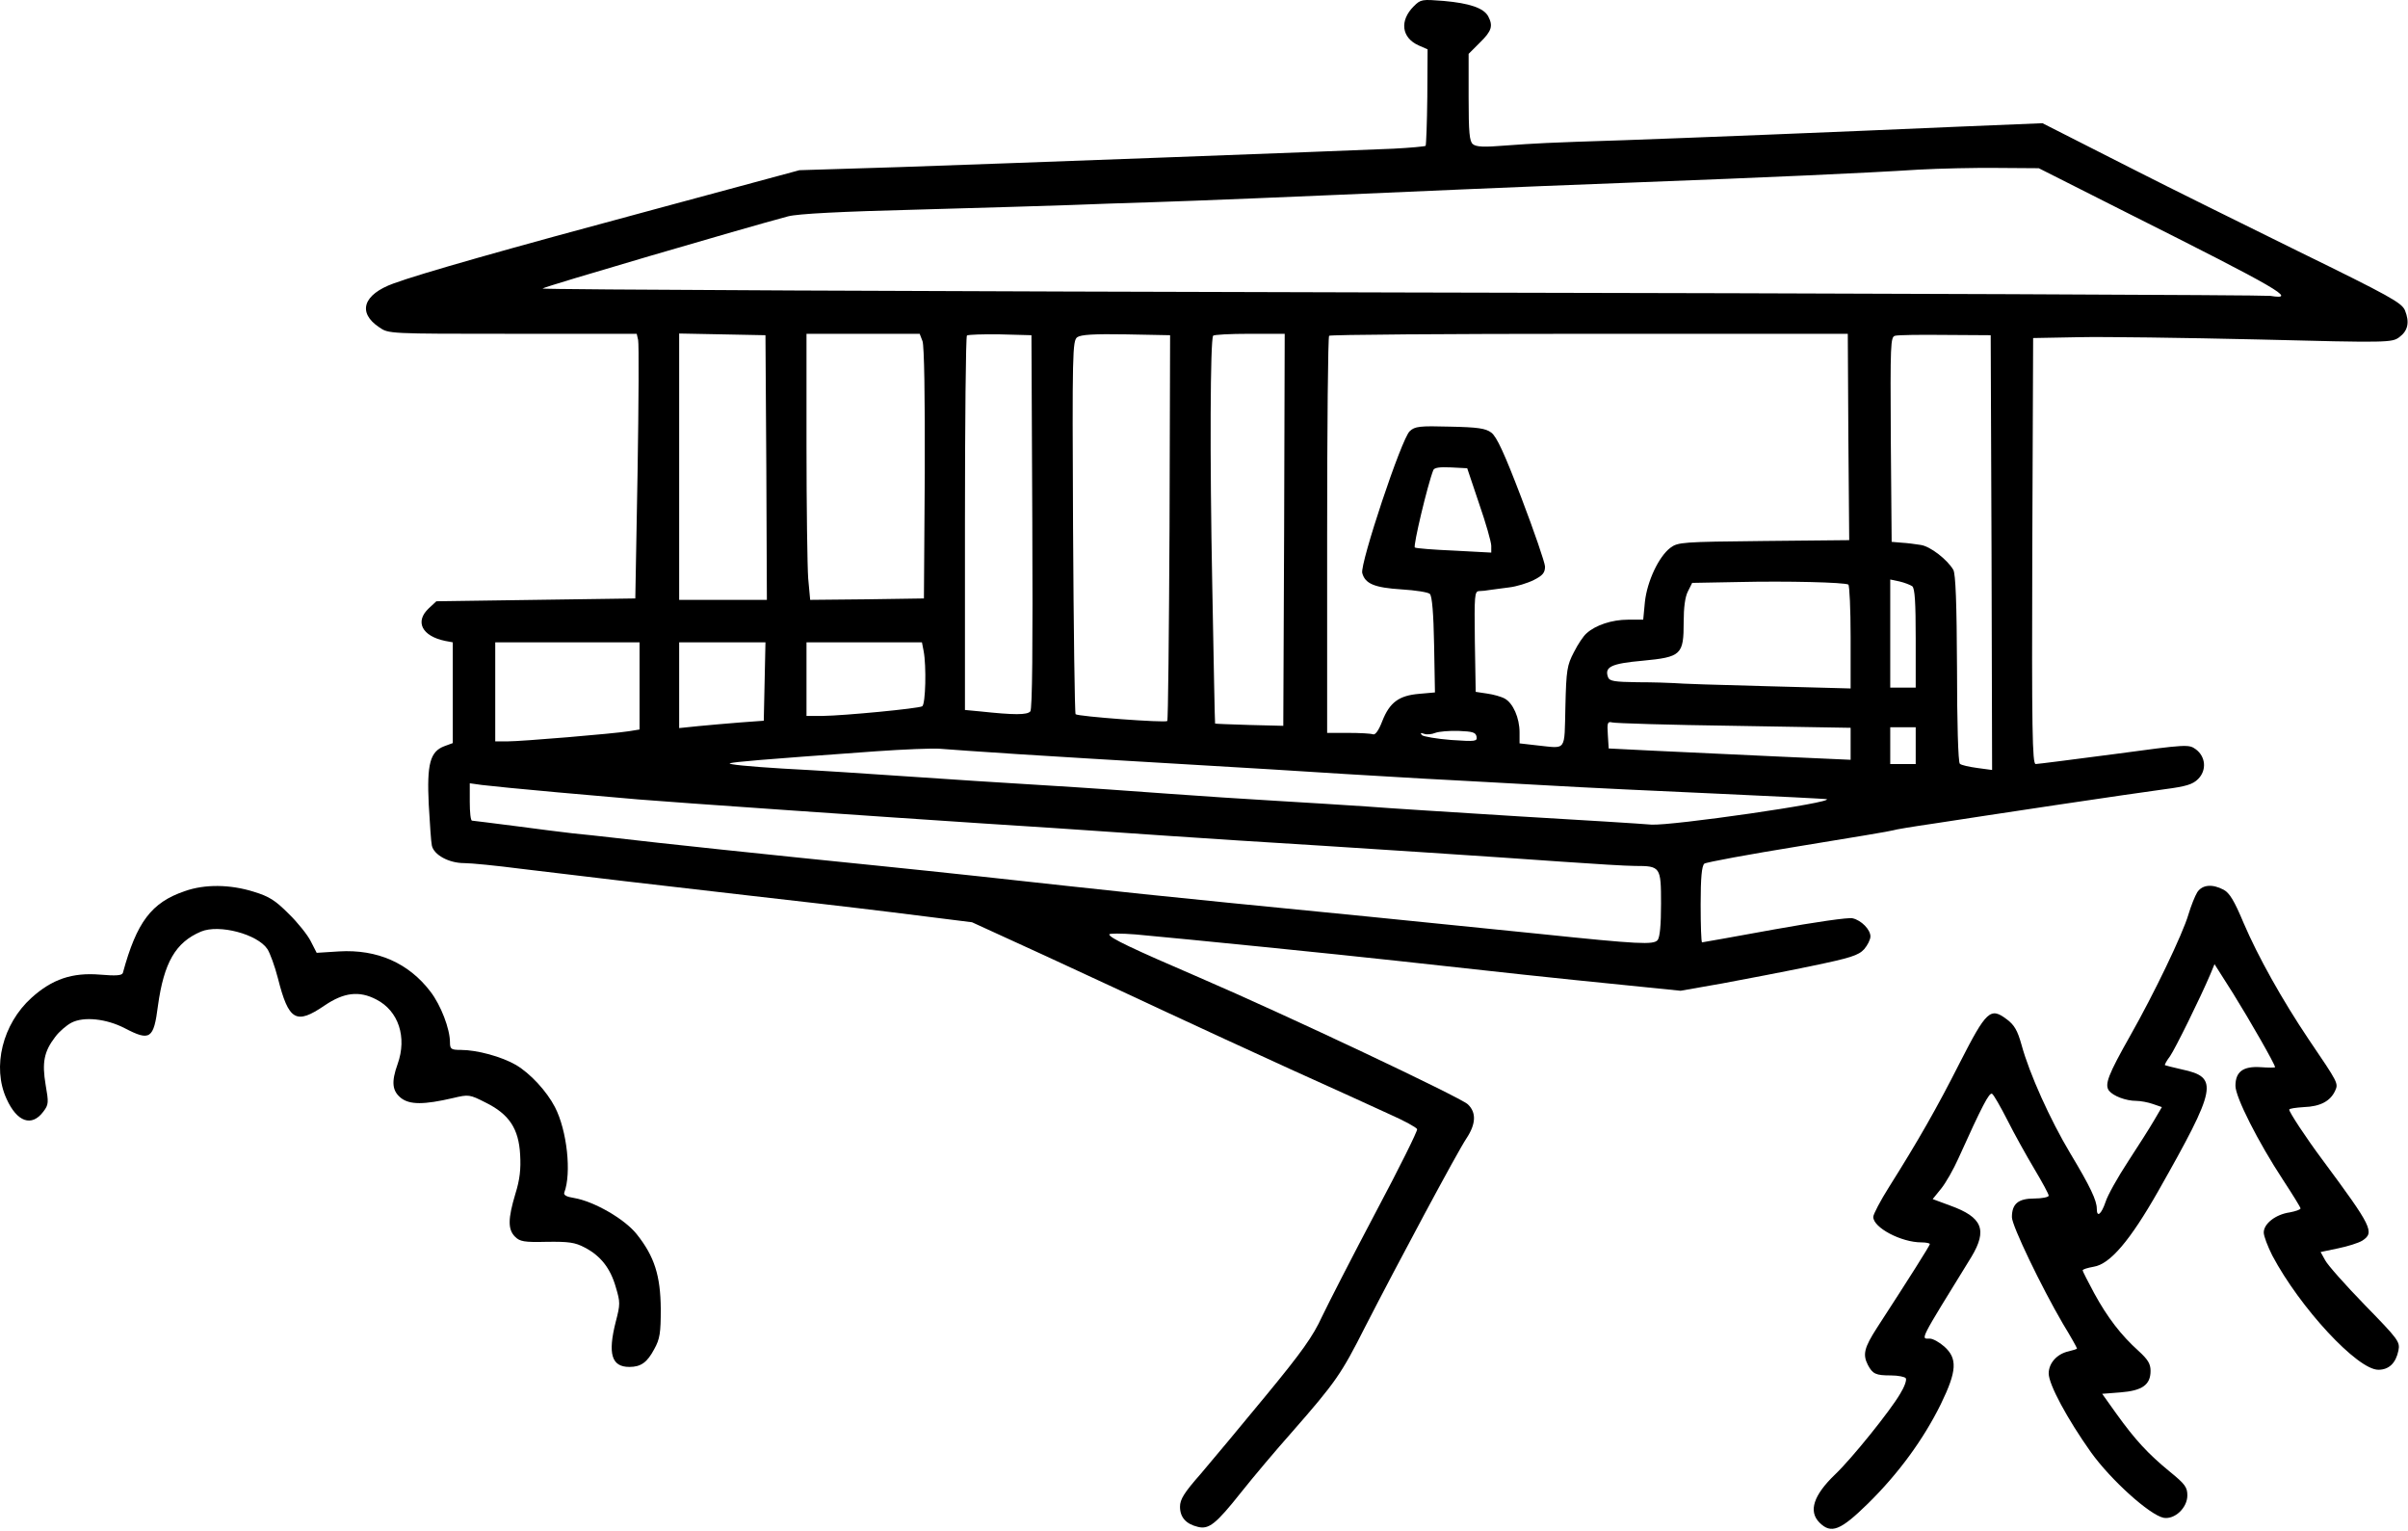
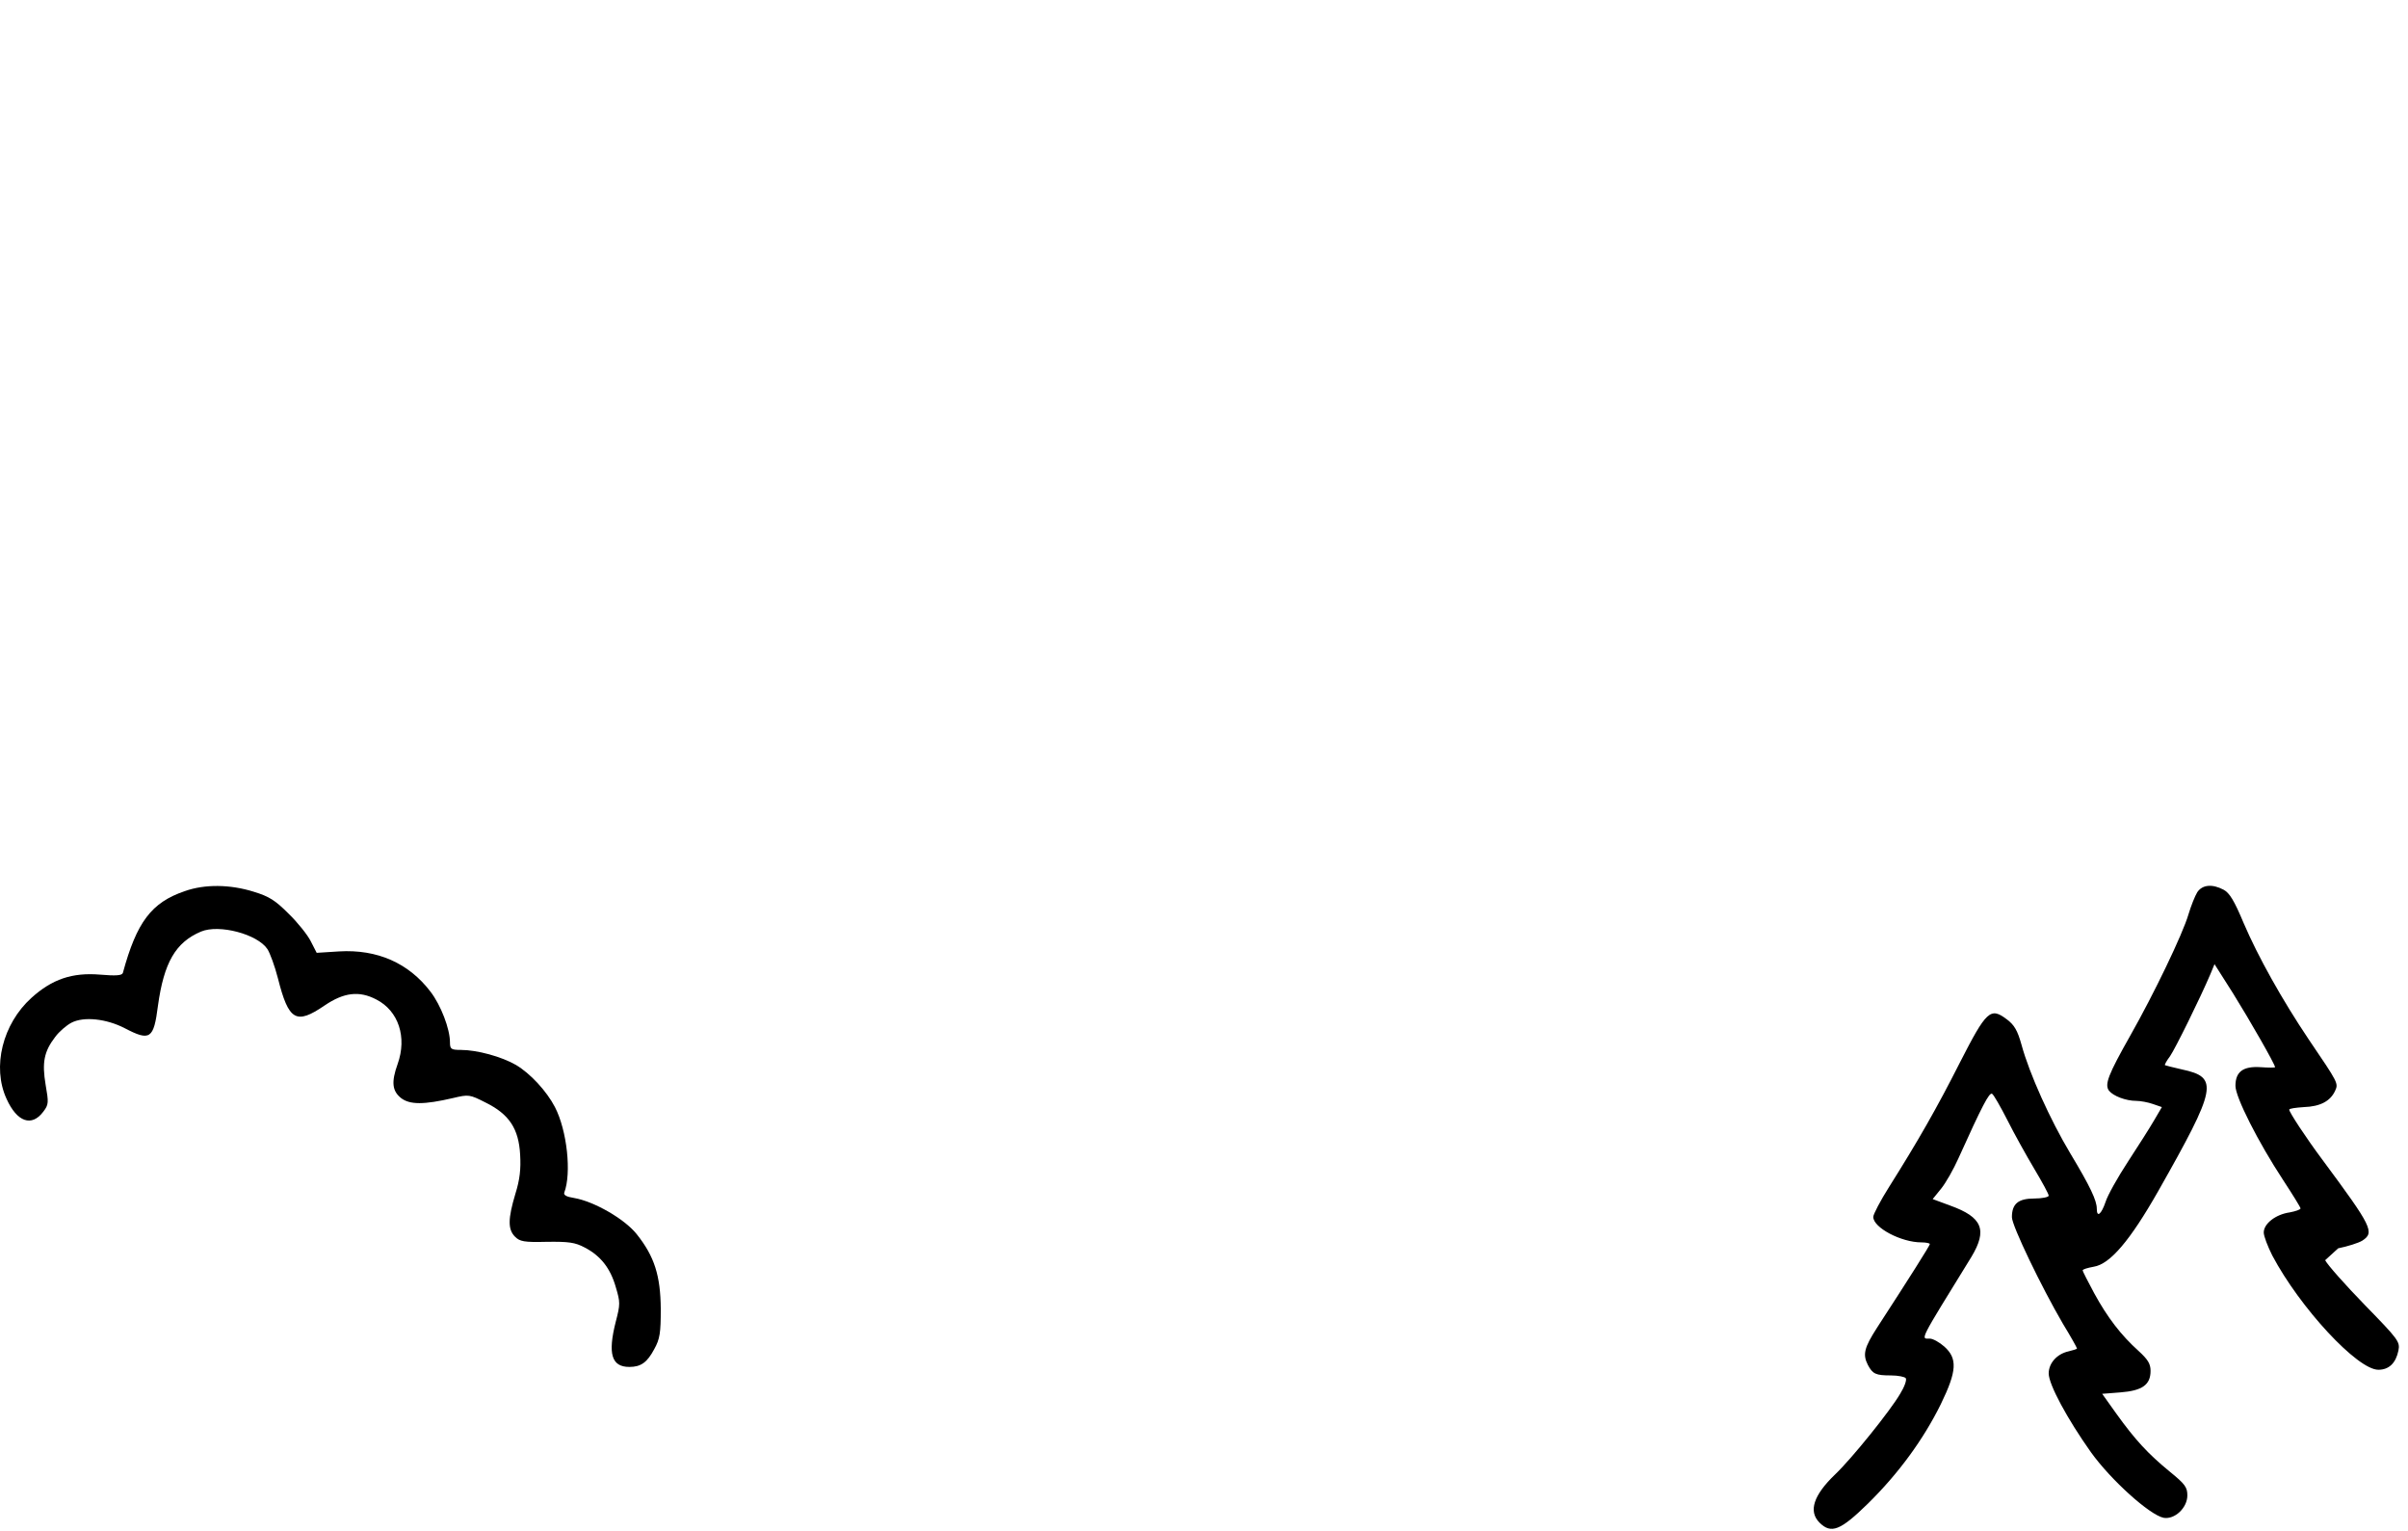
<svg xmlns="http://www.w3.org/2000/svg" width="100%" height="100%" viewBox="0 0 851 541" version="1.1" xml:space="preserve" style="fill-rule:evenodd;clip-rule:evenodd;stroke-linejoin:round;stroke-miterlimit:2;">
  <g transform="matrix(1,0,0,1,-67.98,-297.07)">
    <g transform="matrix(0.1,0,0,-0.1,0,1024)">
-       <path d="M5676,7247C5625,7196 5633,7136 5693,7109L5725,7095L5724,6927C5723,6835 5720,6757 5718,6754C5715,6752 5664,6747 5604,6744C5397,6735 4214,6691 3860,6679L3505,6668L3005,6533C2458,6386 2170,6304 2071,6268C1963,6229 1942,6165 2020,6113C2053,6090 2053,6090 2491,6090L2930,6090L2935,6068C2938,6055 2937,5845 2933,5600L2925,5155L2573,5150L2222,5145L2195,5120C2145,5073 2171,5022 2253,5005L2280,5000L2280,4644L2250,4633C2200,4614 2188,4571 2195,4427C2199,4360 2203,4295 2206,4282C2213,4249 2266,4220 2320,4220C2345,4220 2435,4211 2520,4200C2716,4176 3040,4138 3330,4105C3454,4091 3681,4065 3835,4046L4115,4011L4375,3892C4518,3826 4714,3735 4810,3690C4906,3645 5100,3556 5240,3492C5380,3429 5538,3357 5590,3333C5642,3310 5686,3286 5688,3280C5690,3274 5625,3143 5542,2987C5460,2832 5375,2666 5352,2618C5320,2548 5280,2492 5153,2338C5066,2232 4962,2108 4923,2062C4864,1995 4850,1972 4850,1946C4850,1909 4871,1885 4913,1875C4952,1865 4977,1885 5066,1997C5108,2050 5189,2146 5245,2209C5401,2387 5420,2415 5504,2581C5622,2811 5830,3199 5862,3247C5896,3298 5898,3339 5867,3368C5840,3393 5224,3684 4920,3815C4683,3917 4600,3956 4600,3968C4600,3972 4642,3972 4693,3968C4890,3950 5406,3898 5615,3875C5966,3836 6190,3812 6412,3790L6619,3769L6767,3795C6848,3810 6989,3837 7080,3856C7220,3885 7248,3894 7268,3916C7280,3930 7290,3950 7290,3961C7290,3985 7258,4018 7227,4025C7214,4029 7091,4011 6952,3986C6814,3961 6698,3940 6695,3940C6692,3940 6690,4000 6690,4074C6690,4169 6694,4210 6703,4218C6709,4223 6861,4251 7040,4280C7219,4309 7368,4334 7371,4336C7374,4338 7440,4349 7516,4360C7592,4372 7786,4401 7945,4425C8105,4449 8278,4474 8330,4481C8406,4491 8429,4498 8448,4517C8479,4548 8475,4596 8440,4622C8415,4640 8410,4640 8151,4605C8006,4586 7881,4570 7874,4570C7862,4570 7860,4692 7862,5323L7865,6075L8025,6078C8113,6080 8398,6076 8659,6070C9122,6058 9133,6059 9159,6078C9190,6101 9196,6131 9179,6173C9167,6200 9128,6222 8801,6382C8600,6481 8345,6607 8235,6663C8125,6719 8004,6780 7967,6799L7898,6834L7607,6822C7152,6802 6645,6782 6420,6774C6138,6765 6109,6763 5998,6755C5925,6749 5897,6750 5885,6760C5873,6770 5870,6800 5870,6926L5870,7079L5910,7119C5952,7160 5957,7178 5939,7212C5923,7241 5873,7258 5782,7266C5705,7272 5701,7272 5676,7247ZM8200,6516C8734,6248 8803,6208 8703,6224C8682,6227 7298,6233 5627,6236C3956,6240 2592,6246 2597,6250C2604,6257 3311,6464 3465,6505C3499,6514 3651,6522 3930,6529C4158,6535 4399,6543 4465,6545C4531,6548 4662,6552 4755,6555C4910,6560 5187,6571 5845,6600C5977,6606 6256,6617 6465,6625C6915,6642 7274,6658 7460,6670C7534,6674 7660,6677 7740,6676L7885,6675L8200,6516ZM3388,5618L3390,5150L3080,5150L3080,6091L3233,6088L3385,6085L3388,5618ZM3940,6064C3946,6048 3949,5869 3948,5597L3945,5155L3744,5152L3543,5150L3536,5226C3533,5268 3530,5480 3530,5697L3530,6090L3930,6090L3940,6064ZM4328,5427C4330,4981 4328,4764 4321,4756C4310,4743 4264,4743 4143,4756L4090,4761L4090,5419C4090,5781 4093,6080 4097,6084C4101,6087 4154,6089 4214,6088L4325,6085L4328,5427ZM4813,5406C4811,5032 4808,4725 4805,4722C4798,4715 4489,4738 4481,4746C4478,4749 4474,5047 4472,5408C4469,6025 4470,6066 4487,6078C4500,6087 4545,6090 4660,6088L4815,6085L4813,5406ZM5218,5398L5215,4705L5095,4708C5030,4710 4975,4712 4974,4713C4973,4714 4969,4933 4964,5200C4955,5663 4957,6066 4967,6083C4969,6087 5027,6090 5096,6090L5220,6090L5218,5398ZM7212,5725L7215,5361L6913,5358C6625,5355 6610,5354 6583,5334C6542,5303 6501,5216 6493,5143L6487,5080L6433,5080C6377,5080 6319,5061 6287,5032C6276,5023 6256,4993 6242,4965C6218,4919 6215,4903 6212,4773C6208,4611 6218,4625 6111,4636L6050,4643L6050,4682C6050,4733 6027,4785 5998,4801C5986,4808 5957,4816 5935,4819L5895,4825L5892,5003C5890,5167 5891,5180 5907,5181C5917,5181 5934,5183 5945,5185C5956,5186 5986,5191 6013,5194C6039,5197 6078,5209 6100,5220C6132,5236 6140,5246 6140,5268C6139,5283 6102,5391 6057,5509C5996,5669 5969,5727 5950,5741C5930,5756 5902,5760 5804,5762C5697,5765 5680,5763 5662,5746C5633,5721 5486,5278 5494,5245C5504,5207 5537,5193 5633,5187C5682,5184 5727,5177 5733,5171C5741,5163 5746,5101 5748,4991L5751,4823L5695,4818C5624,4812 5591,4788 5565,4722C5552,4688 5540,4672 5532,4675C5524,4678 5485,4680 5444,4680L5370,4680L5370,5378C5370,5762 5373,6080 5377,6083C5380,6087 5794,6090 6296,6090L7210,6090L7212,5725ZM7718,5317L7720,4549L7668,4556C7639,4560 7611,4566 7606,4571C7600,4576 7596,4721 7596,4907C7595,5141 7591,5241 7583,5256C7562,5292 7502,5339 7468,5344C7450,5347 7419,5351 7400,5352L7365,5355L7362,5717C7360,6055 7361,6079 7377,6083C7387,6086 7467,6087 7555,6086L7715,6085L7718,5317ZM5907,5490C5931,5421 5950,5354 5950,5341L5950,5317L5819,5324C5747,5327 5684,5332 5680,5335C5673,5339 5725,5557 5745,5608C5748,5617 5767,5620 5807,5618L5865,5615L5907,5490ZM7212,5204C7216,5201 7220,5117 7220,5018L7220,4837L6923,4845C6759,4849 6612,4854 6595,4856C6579,4857 6521,4859 6467,4859C6386,4860 6368,4863 6363,4876C6349,4913 6373,4925 6485,4935C6622,4948 6630,4956 6630,5072C6630,5123 6635,5161 6645,5180L6660,5210L6823,5213C6996,5217 7198,5212 7212,5204ZM7438,5198C7447,5190 7450,5141 7450,5014L7450,4840L7360,4840L7360,5222L7393,5215C7410,5211 7431,5203 7438,5198ZM2940,5000L2940,4692L2903,4686C2847,4677 2522,4650 2473,4650L2430,4650L2430,5000L2940,5000ZM3382,4861L3379,4723L3297,4717C3252,4713 3185,4708 3148,4704L3080,4697L3080,5000L3385,5000L3382,4861ZM3944,4969C3954,4917 3951,4782 3939,4774C3925,4766 3664,4741 3588,4740L3530,4740L3530,5000L3938,5000L3944,4969ZM6808,4705L7220,4698L7220,4585L6953,4597C6805,4604 6613,4613 6525,4617L6365,4625L6362,4673C6359,4716 6361,4721 6377,4717C6387,4714 6581,4708 6808,4705ZM7450,4700L7450,4570L7360,4570L7360,4700L7450,4700ZM5898,4667C5901,4650 5895,4649 5808,4655C5757,4659 5711,4667 5705,4672C5698,4680 5701,4681 5712,4677C5722,4673 5740,4675 5752,4680C5765,4685 5802,4688 5835,4687C5884,4685 5895,4682 5898,4667ZM4276,4605C4402,4597 4663,4581 4855,4570C5048,4559 5306,4543 5430,4535C5554,4528 5709,4518 5775,4515C5841,4512 6005,4502 6140,4495C6275,4487 6552,4474 6755,4465C6959,4456 7130,4447 7135,4446C7168,4435 6586,4351 6515,4356C6482,4359 6273,4372 6050,4385C5827,4399 5584,4414 5510,4420C5436,4425 5292,4434 5190,4440C5088,4446 4917,4457 4810,4465C4703,4473 4505,4487 4370,4495C4235,4503 4019,4517 3890,4526C3761,4535 3561,4548 3445,4554C3330,4561 3246,4569 3260,4573C3284,4578 3345,4584 3775,4615C3874,4622 3976,4626 4001,4624C4026,4622 4150,4613 4276,4605ZM2650,4470C2774,4459 2902,4448 2935,4445C3039,4436 3832,4381 4155,4360C4326,4349 4497,4338 4535,4335C4739,4321 4912,4309 5055,4300C5415,4278 6008,4239 6200,4225C6313,4217 6429,4210 6458,4210C6548,4210 6550,4207 6550,4077C6550,4001 6546,3959 6538,3948C6523,3931 6474,3933 6120,3970C5686,4014 5319,4051 5020,4080C4847,4097 4588,4124 4445,4140C4302,4156 4007,4188 3790,4210C3403,4249 3004,4291 2845,4310C2801,4315 2738,4322 2705,4325C2672,4329 2580,4340 2500,4351C2420,4361 2352,4370 2348,4370C2343,4370 2340,4400 2340,4436L2340,4502L2383,4496C2406,4493 2526,4481 2650,4470Z" style="fill-rule:nonzero;" />
      <path d="M1333,4121C1215,4081 1163,4012 1114,3832C1111,3823 1091,3821 1033,3826C935,3834 864,3810 791,3744C689,3652 651,3500 703,3387C740,3305 792,3287 833,3342C852,3367 852,3374 841,3437C828,3515 835,3554 875,3606C889,3625 915,3647 932,3656C976,3679 1056,3670 1120,3637C1210,3590 1223,3598 1238,3716C1259,3868 1300,3940 1390,3978C1454,4005 1590,3969 1625,3916C1634,3902 1651,3856 1662,3813C1700,3663 1726,3648 1827,3717C1895,3763 1949,3770 2010,3738C2088,3698 2119,3605 2085,3510C2062,3446 2066,3415 2097,3390C2128,3366 2178,3366 2281,3390C2336,3403 2339,3403 2396,3374C2479,3333 2513,3282 2518,3190C2521,3139 2517,3102 2501,3051C2475,2964 2474,2926 2500,2900C2517,2883 2532,2880 2612,2882C2690,2883 2712,2880 2746,2862C2802,2833 2837,2789 2856,2722C2872,2669 2872,2661 2856,2600C2827,2486 2841,2440 2904,2440C2945,2440 2967,2456 2992,2503C3012,2539 3015,2560 3015,2645C3014,2762 2993,2830 2930,2909C2887,2963 2779,3025 2708,3037C2682,3041 2671,3047 2674,3056C2700,3124 2684,3275 2641,3358C2612,3414 2554,3477 2503,3507C2453,3536 2366,3560 2308,3560C2274,3560 2270,3563 2270,3587C2270,3634 2238,3718 2201,3766C2124,3867 2013,3916 1878,3908L1799,3903L1778,3944C1767,3966 1732,4010 1700,4041C1653,4088 1632,4102 1576,4119C1493,4145 1403,4146 1333,4121Z" style="fill-rule:nonzero;" />
-       <path d="M8445,4117C8437,4104 8423,4069 8414,4039C8394,3970 8292,3758 8208,3610C8130,3472 8117,3438 8133,3416C8148,3397 8193,3380 8229,3380C8244,3380 8271,3375 8288,3369L8320,3358L8293,3312C8278,3286 8236,3220 8200,3165C8164,3110 8128,3046 8121,3023C8106,2979 8090,2966 8090,2999C8090,3028 8067,3077 7996,3195C7926,3312 7852,3475 7824,3578C7810,3628 7799,3648 7772,3668C7714,3712 7700,3699 7606,3515C7524,3353 7458,3238 7356,3076C7325,3027 7300,2979 7300,2970C7300,2932 7399,2880 7470,2880C7487,2880 7500,2877 7500,2874C7500,2869 7428,2755 7313,2578C7268,2508 7262,2484 7281,2447C7298,2415 7309,2410 7362,2410C7388,2410 7412,2405 7415,2400C7419,2394 7410,2369 7395,2345C7360,2285 7224,2116 7165,2060C7089,1987 7070,1930 7110,1890C7151,1849 7184,1862 7281,1957C7388,2062 7477,2183 7539,2309C7596,2426 7598,2470 7551,2512C7534,2527 7511,2540 7500,2540C7467,2540 7459,2524 7647,2829C7704,2924 7686,2969 7572,3010L7510,3033L7540,3070C7557,3091 7584,3139 7601,3177C7685,3363 7710,3411 7720,3405C7726,3401 7750,3359 7774,3312C7798,3264 7841,3187 7869,3140C7897,3093 7920,3051 7920,3045C7920,3040 7897,3035 7869,3035C7812,3035 7790,3016 7790,2969C7790,2939 7894,2723 7970,2593C7998,2547 8020,2508 8020,2505C8020,2503 8006,2499 7990,2495C7949,2486 7920,2453 7920,2417C7920,2378 7986,2256 8069,2139C8140,2040 8277,1917 8326,1907C8365,1900 8410,1942 8410,1986C8410,2015 8402,2026 8348,2070C8271,2133 8225,2183 8159,2275L8109,2345L8173,2350C8251,2356 8280,2377 8280,2426C8280,2451 8271,2466 8237,2497C8176,2552 8128,2614 8081,2700C8059,2741 8040,2778 8040,2781C8040,2785 8057,2790 8079,2794C8137,2803 8208,2887 8307,3061C8515,3428 8522,3463 8391,3491C8360,3498 8333,3505 8331,3506C8329,3508 8337,3522 8349,3538C8367,3564 8455,3742 8492,3829L8506,3863L8572,3759C8630,3666 8720,3509 8720,3499C8720,3497 8697,3497 8669,3499C8607,3503 8580,3483 8580,3433C8580,3393 8660,3235 8748,3101C8782,3049 8810,3004 8810,3000C8810,2996 8793,2990 8772,2986C8722,2979 8680,2946 8680,2915C8680,2902 8694,2866 8710,2834C8808,2649 9011,2430 9085,2430C9123,2430 9147,2454 9156,2498C9162,2529 9156,2537 9037,2659C8968,2730 8905,2801 8897,2817L8881,2846L8943,2859C8977,2866 9015,2878 9028,2886C9073,2915 9063,2935 8888,3171C8829,3250 8770,3340 8770,3349C8770,3353 8793,3356 8822,3358C8880,3360 8915,3379 8932,3415C8944,3442 8945,3441 8839,3597C8745,3737 8660,3889 8609,4008C8576,4087 8559,4115 8538,4126C8498,4147 8463,4144 8445,4117Z" style="fill-rule:nonzero;" />
+       <path d="M8445,4117C8437,4104 8423,4069 8414,4039C8394,3970 8292,3758 8208,3610C8130,3472 8117,3438 8133,3416C8148,3397 8193,3380 8229,3380C8244,3380 8271,3375 8288,3369L8320,3358L8293,3312C8278,3286 8236,3220 8200,3165C8164,3110 8128,3046 8121,3023C8106,2979 8090,2966 8090,2999C8090,3028 8067,3077 7996,3195C7926,3312 7852,3475 7824,3578C7810,3628 7799,3648 7772,3668C7714,3712 7700,3699 7606,3515C7524,3353 7458,3238 7356,3076C7325,3027 7300,2979 7300,2970C7300,2932 7399,2880 7470,2880C7487,2880 7500,2877 7500,2874C7500,2869 7428,2755 7313,2578C7268,2508 7262,2484 7281,2447C7298,2415 7309,2410 7362,2410C7388,2410 7412,2405 7415,2400C7419,2394 7410,2369 7395,2345C7360,2285 7224,2116 7165,2060C7089,1987 7070,1930 7110,1890C7151,1849 7184,1862 7281,1957C7388,2062 7477,2183 7539,2309C7596,2426 7598,2470 7551,2512C7534,2527 7511,2540 7500,2540C7467,2540 7459,2524 7647,2829C7704,2924 7686,2969 7572,3010L7510,3033L7540,3070C7557,3091 7584,3139 7601,3177C7685,3363 7710,3411 7720,3405C7726,3401 7750,3359 7774,3312C7798,3264 7841,3187 7869,3140C7897,3093 7920,3051 7920,3045C7920,3040 7897,3035 7869,3035C7812,3035 7790,3016 7790,2969C7790,2939 7894,2723 7970,2593C7998,2547 8020,2508 8020,2505C8020,2503 8006,2499 7990,2495C7949,2486 7920,2453 7920,2417C7920,2378 7986,2256 8069,2139C8140,2040 8277,1917 8326,1907C8365,1900 8410,1942 8410,1986C8410,2015 8402,2026 8348,2070C8271,2133 8225,2183 8159,2275L8109,2345L8173,2350C8251,2356 8280,2377 8280,2426C8280,2451 8271,2466 8237,2497C8176,2552 8128,2614 8081,2700C8059,2741 8040,2778 8040,2781C8040,2785 8057,2790 8079,2794C8137,2803 8208,2887 8307,3061C8515,3428 8522,3463 8391,3491C8360,3498 8333,3505 8331,3506C8329,3508 8337,3522 8349,3538C8367,3564 8455,3742 8492,3829L8506,3863L8572,3759C8630,3666 8720,3509 8720,3499C8720,3497 8697,3497 8669,3499C8607,3503 8580,3483 8580,3433C8580,3393 8660,3235 8748,3101C8782,3049 8810,3004 8810,3000C8810,2996 8793,2990 8772,2986C8722,2979 8680,2946 8680,2915C8680,2902 8694,2866 8710,2834C8808,2649 9011,2430 9085,2430C9123,2430 9147,2454 9156,2498C9162,2529 9156,2537 9037,2659C8968,2730 8905,2801 8897,2817L8943,2859C8977,2866 9015,2878 9028,2886C9073,2915 9063,2935 8888,3171C8829,3250 8770,3340 8770,3349C8770,3353 8793,3356 8822,3358C8880,3360 8915,3379 8932,3415C8944,3442 8945,3441 8839,3597C8745,3737 8660,3889 8609,4008C8576,4087 8559,4115 8538,4126C8498,4147 8463,4144 8445,4117Z" style="fill-rule:nonzero;" />
    </g>
  </g>
</svg>